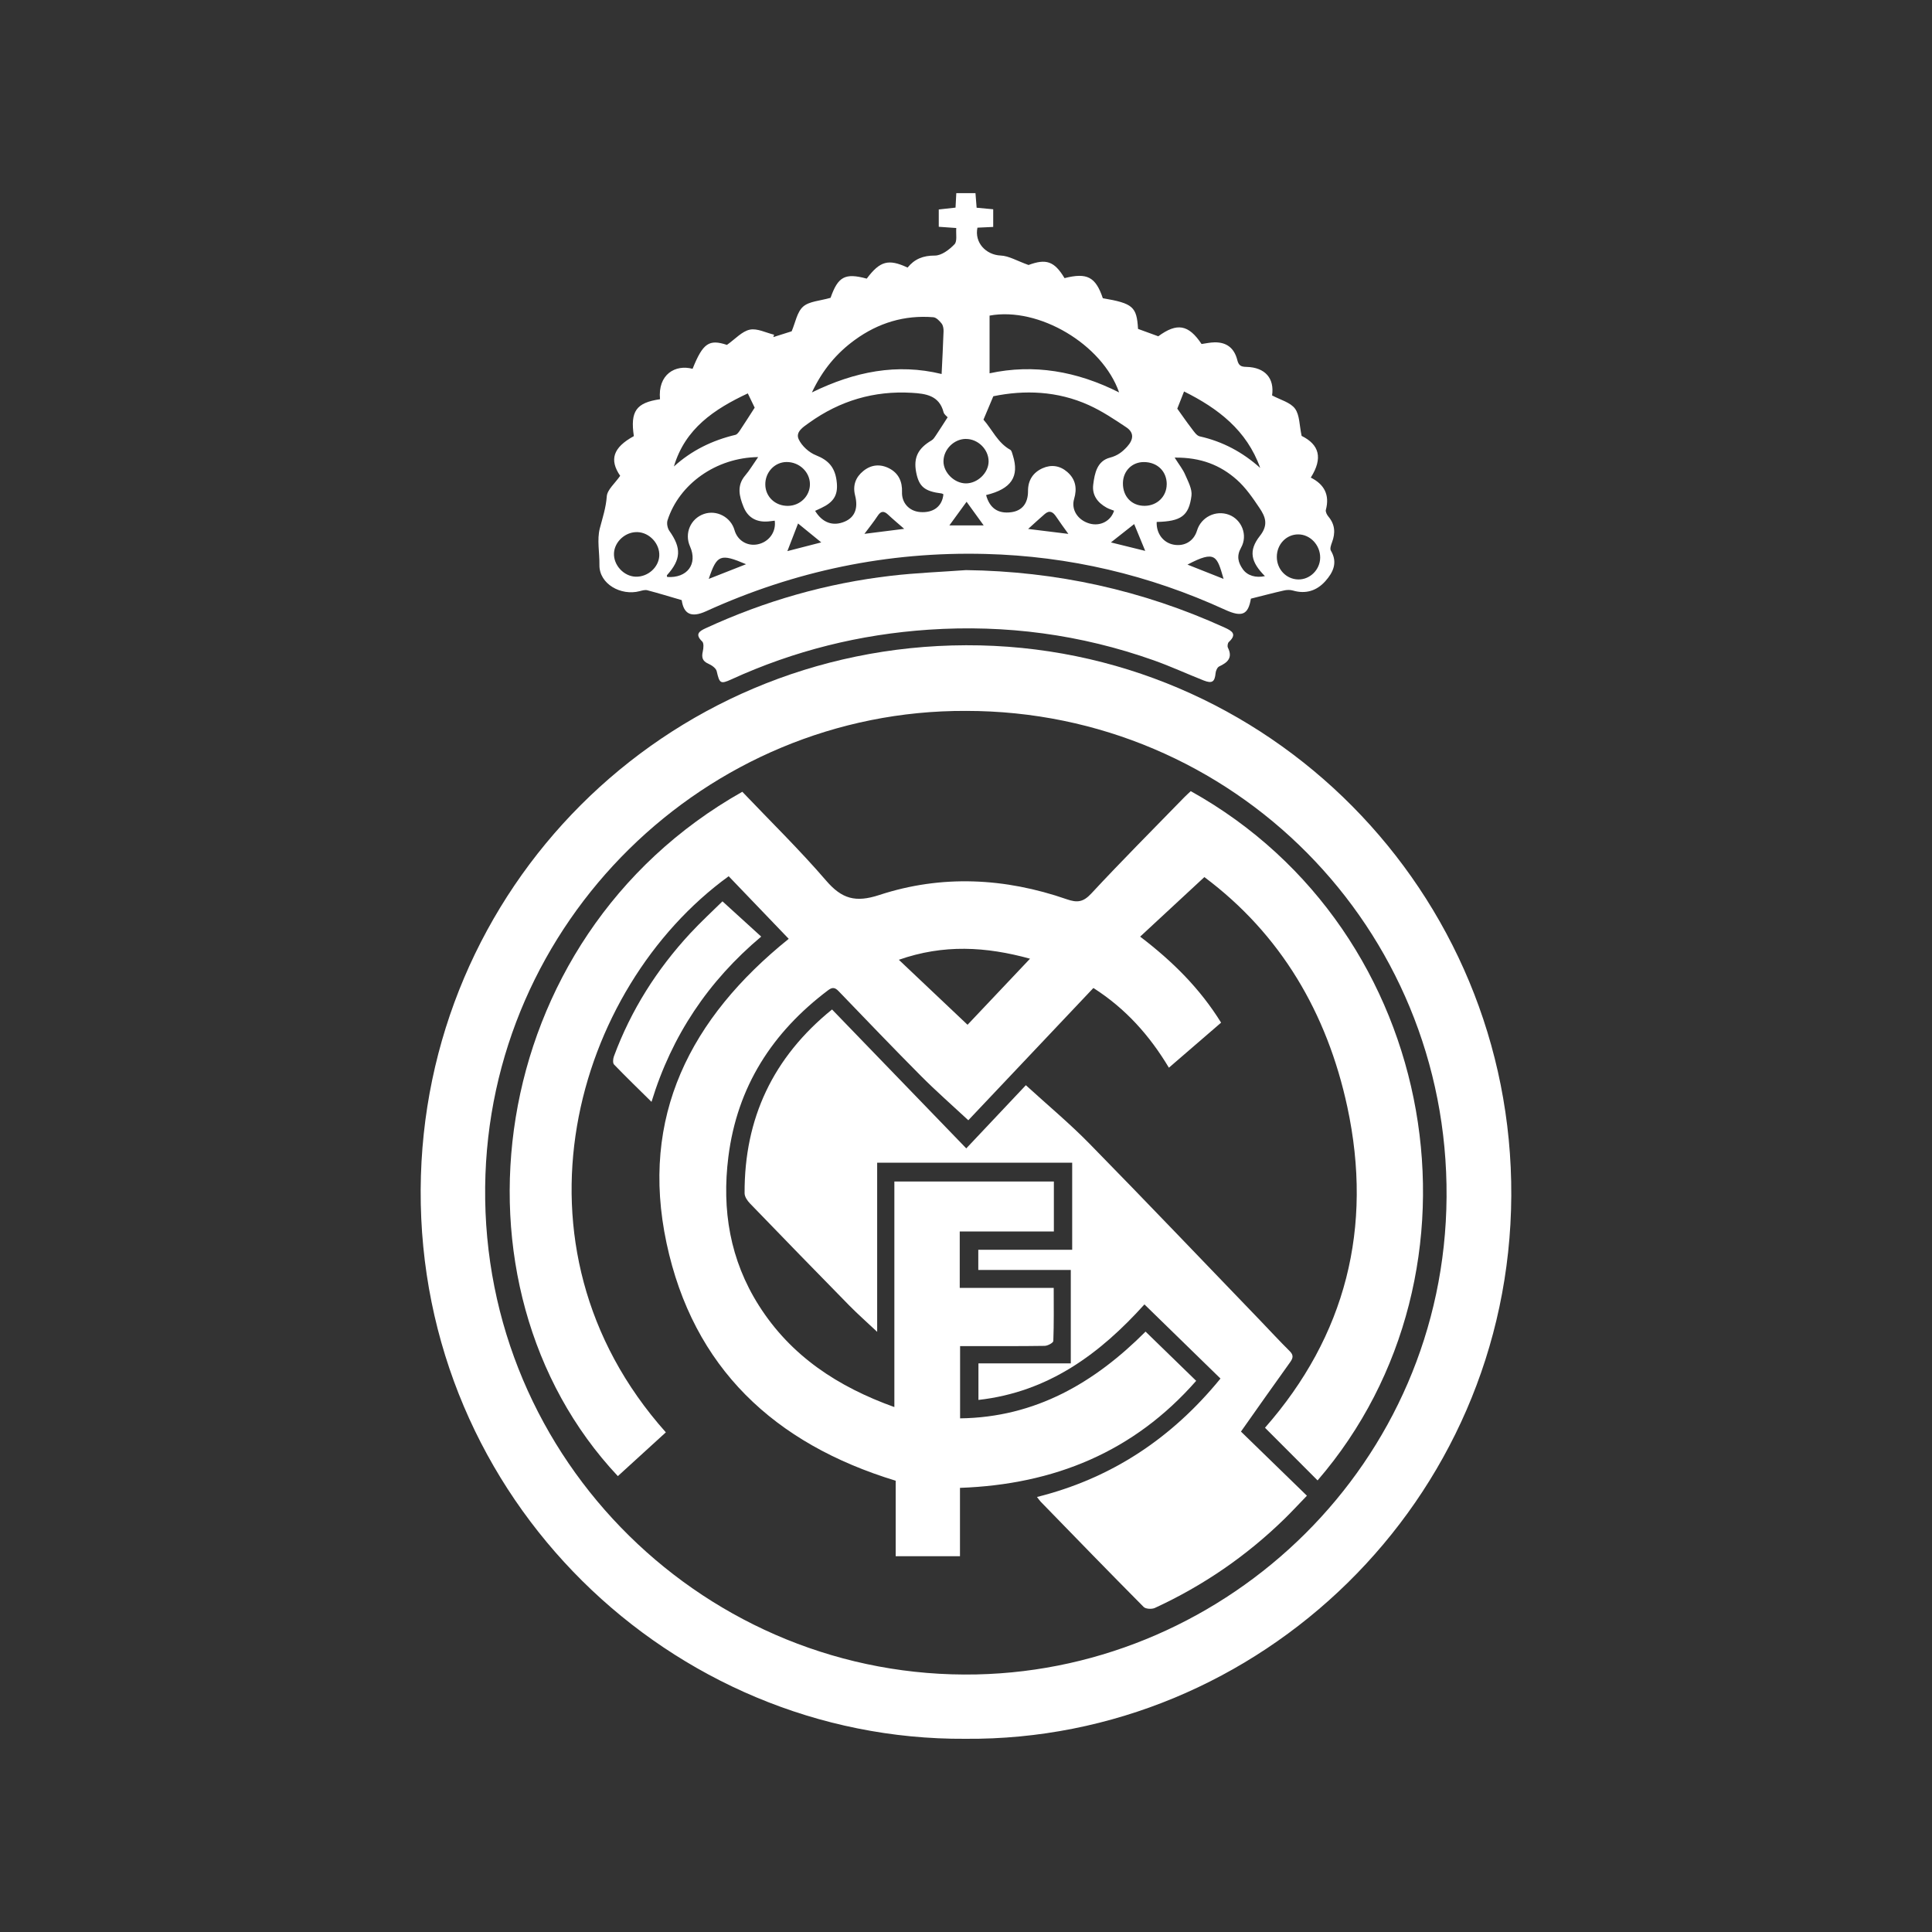
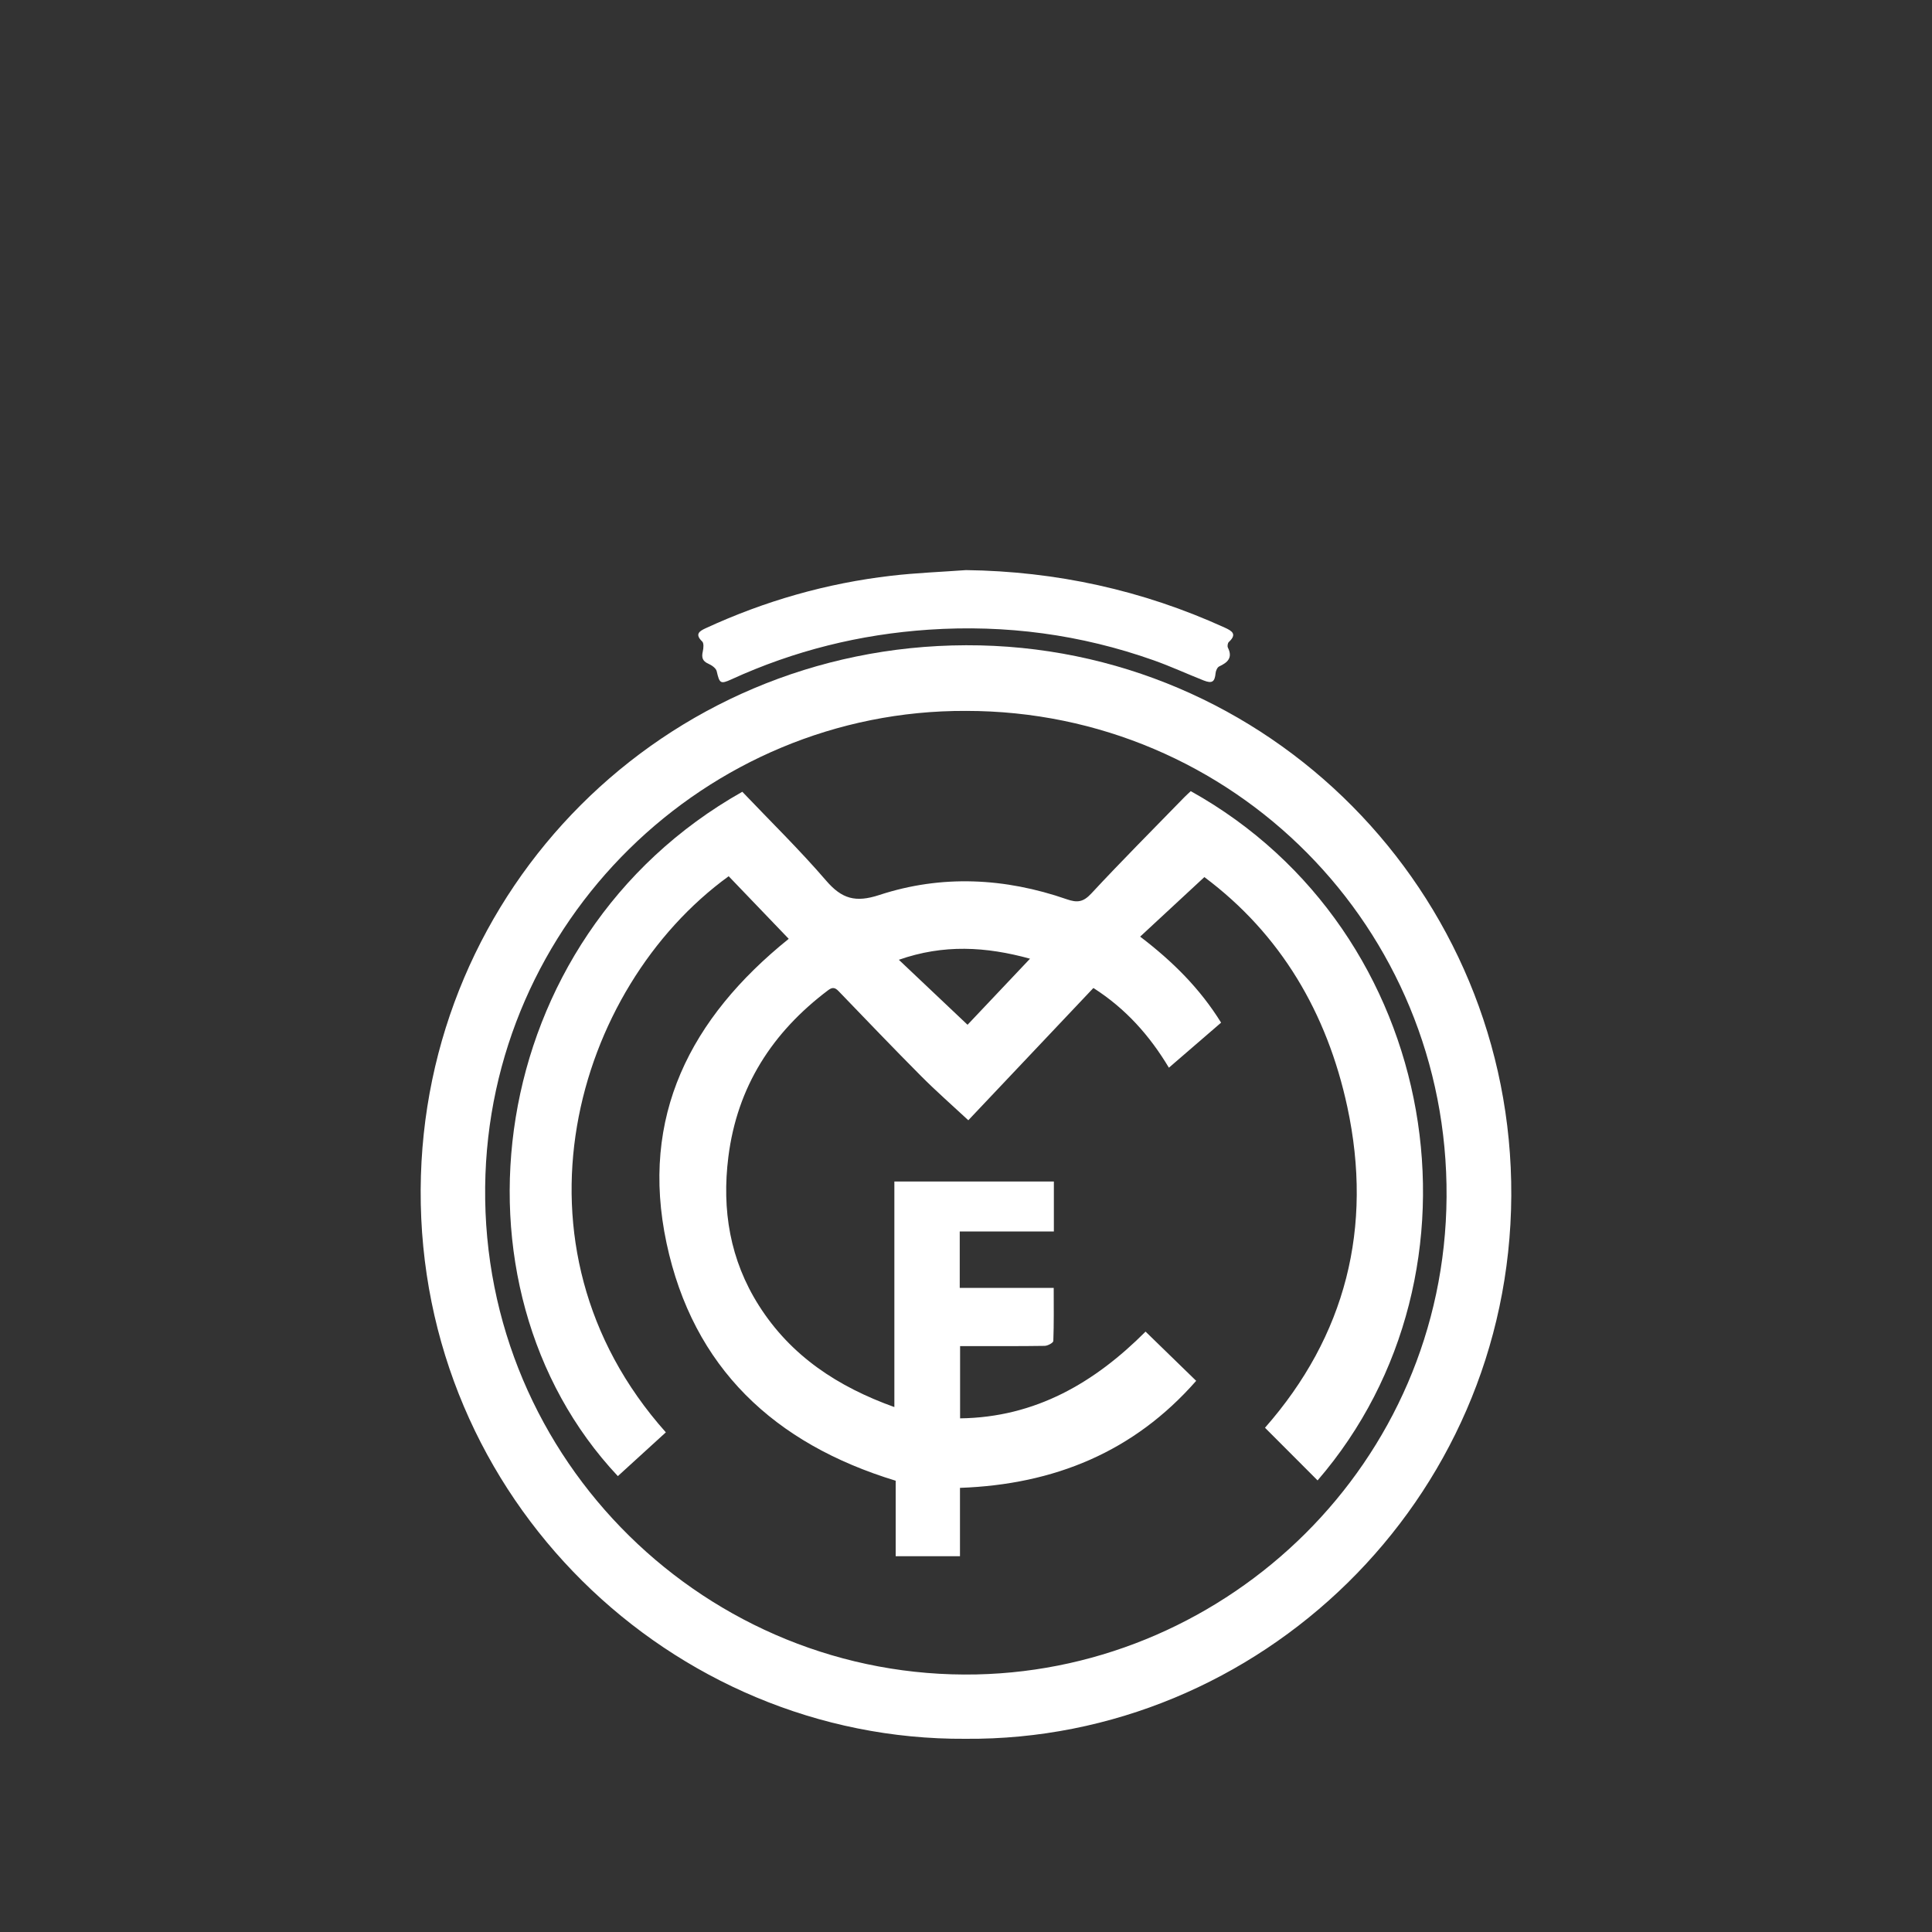
<svg xmlns="http://www.w3.org/2000/svg" id="Capa_1" data-name="Capa 1" viewBox="0 0 500 500">
  <rect x="0" y="0" width="500" height="500" fill="#333333" stroke="none" />
  <defs>
    <style>      .cls-1 {        fill: none;      }      .cls-1, .cls-2 {        stroke-width: 0px;      }      .cls-2 {        fill: #fff;      }    </style>
  </defs>
  <rect class="cls-1" x="53.16" y="53.16" width="393.68" height="393.68" />
  <g>
    <path class="cls-2" d="m249.84,450c-75.98.47-141.41-62.03-140.97-142.15.43-77.75,63.01-140.65,141.16-140.86,78.01-.21,141.5,63.82,141.09,142.48-.41,79.1-65.4,141.14-141.28,140.53Zm.18-266.02c-67.33-.29-123.7,54.57-124.46,123.15-.79,71.08,57.74,127.72,127.22,126.21,65.12-1.42,121.11-54.62,121.59-123.55.49-69.76-55.32-125.81-124.35-125.81Z" />
-     <path class="cls-2" d="m160.5,123.14c-2.83-4.13-1.89-7.31,3.54-10.27-.96-6.45.6-8.65,6.77-9.55-.61-6.46,4-9.07,8.43-7.87,2.69-6.7,4.29-7.71,8.89-6.19,2.18-1.54,3.89-3.51,5.91-3.94,1.92-.41,4.18.8,6.29,1.3l-.19.62c1.72-.54,3.44-1.09,4.74-1.5.97-2.25,1.38-4.97,2.96-6.38,1.58-1.4,4.33-1.48,7.11-2.29,1.92-5.45,3.69-6.51,9.36-4.96,3.42-4.57,5.62-5.18,10.57-2.86,1.8-2.22,4.02-3.12,7.07-3.11,1.73,0,3.75-1.54,5.08-2.93.74-.77.33-2.64.45-4.2-1.61-.11-2.98-.21-4.53-.32v-4.48c1.38-.15,2.81-.31,4.34-.48.07-1.24.13-2.37.2-3.75h4.96c.1,1.26.19,2.46.3,3.78,1.46.14,2.83.26,4.29.4v4.57c-1.5.07-2.8.13-4.08.19-.81,3.87,2.2,7.04,6,7.21,2.15.09,4.24,1.39,7.22,2.45,4.5-1.66,6.65-1.05,9.32,3.4,5.84-1.48,8.04-.33,9.91,5.2,7.79,1.33,8.78,2.2,9.11,7.94,1.74.64,3.44,1.26,5.24,1.91,4.85-3.56,7.82-3.07,11.2,2,1.1-.15,2.21-.41,3.33-.43,3.08-.06,5.12,1.4,5.92,4.59.37,1.48,1.02,1.73,2.34,1.76,4.92.11,7.3,3.02,6.66,7.38,2.15,1.16,4.72,1.79,5.93,3.42,1.23,1.66,1.12,4.31,1.72,7.06,4.55,2.25,5.57,5.71,2.37,10.79,3.47,1.74,4.94,4.45,3.9,8.35-.13.49.27,1.28.65,1.73,1.74,2.06,1.85,4.26.94,6.68-.25.67-.59,1.65-.3,2.13,1.86,3.11.57,5.68-1.43,7.92-2.2,2.46-5.04,3.4-8.38,2.42-.74-.22-1.63-.18-2.39,0-2.75.62-5.48,1.35-8.49,2.1-.7,4.12-2.24,4.91-6.69,2.87-19.69-9.02-40.34-13.88-62.02-14.44-25.27-.65-49.32,4.37-72.29,14.83-3.87,1.76-5.79.71-6.31-2.88-3.13-.91-5.99-1.79-8.89-2.55-.6-.16-1.34.06-1.98.23-4.85,1.29-10.5-1.87-10.42-6.78.05-3.18-.67-6.52.1-9.48.72-2.75,1.59-5.33,1.8-8.26.12-1.74,2.1-3.35,3.49-5.36Zm94.7,4.98c.93,3.44,3.14,4.89,6.51,4.44,2.84-.38,4.36-2.31,4.34-5.51-.01-2.76,1.31-4.77,3.76-5.87,2.26-1.01,4.51-.69,6.42.98,2.17,1.9,2.55,4.27,1.75,6.97-.81,2.74.91,5.46,3.95,6.35,2.77.81,5.55-.61,6.39-3.31-.64-.26-1.33-.45-1.94-.79-2.35-1.31-3.81-3.26-3.45-6.01.37-2.92,1.01-6.07,4.32-6.93,1.95-.51,3.17-1.45,4.43-2.82,1.7-1.86,1.87-3.65-.19-5.03-3.13-2.09-6.31-4.21-9.72-5.75-8.14-3.68-16.65-3.95-24.7-2.29-1.02,2.43-1.82,4.33-2.55,6.06,2.23,2.51,3.67,5.98,6.93,7.79.37.2.5.91.66,1.4,1.75,5.53-.35,8.73-6.9,10.32Zm-44.26,4.07c1.88,3.11,4.64,4.09,7.67,2.8,2.59-1.1,3.54-3.42,2.69-6.76-.66-2.59.13-4.73,2.14-6.35,2.02-1.64,4.36-1.86,6.68-.67,2.44,1.26,3.42,3.44,3.32,6.12-.11,2.79,1.83,4.96,4.69,5.19,3.43.27,5.73-1.48,6.02-4.6-.15-.07-.29-.19-.45-.21-4.43-.55-5.88-1.76-6.6-5.5-.72-3.77.47-6.17,3.99-8.24.47-.27.8-.82,1.12-1.29,1.01-1.52,1.99-3.06,3.04-4.69-.2-.24-.9-.71-1.06-1.32-1.13-4.37-4.68-4.8-8.23-5.01-9.76-.58-18.6,2.05-26.55,7.75-1.55,1.11-3.59,2.36-2.71,4.27.8,1.73,2.67,3.43,4.47,4.14,3.27,1.3,5.07,3.18,5.41,7.25.26,3.11-.87,4.91-4.02,6.39-.53.25-1.07.5-1.61.75Zm78.68-30.64c-4.33-12.44-20.8-22.22-33.52-19.87v14.93c11.45-2.47,22.56-.57,33.52,4.95Zm-45.93-4.77c.18-3.72.38-7.39.5-11.06.02-.67-.11-1.5-.51-2-.55-.69-1.37-1.56-2.14-1.62-7.47-.6-14.23,1.46-20.28,5.85-4.73,3.43-8.38,7.76-11.14,13.61,11.09-5.42,22.06-7.58,33.56-4.77Zm55.66,38.31c-.13,2.95,1.69,5.38,4.4,5.87,2.83.51,5.21-.93,6.04-3.66,1.05-3.47,4.84-5.35,8.24-4.09,3.31,1.23,4.98,5.28,3.16,8.52-1.22,2.17-.77,3.85.46,5.59,1.18,1.67,3.38,2.29,5.71,1.78-3.6-3.62-4.35-6.54-1.29-10.42,2.26-2.86,1.4-4.96-.09-7.18-1.75-2.61-3.58-5.29-5.9-7.35-4.23-3.75-9.29-5.81-16.08-5.72,1.15,1.83,2.12,3.02,2.7,4.37.76,1.77,1.87,3.76,1.65,5.5-.67,5.27-2.76,6.63-9,6.78Zm-103.13-16.8c-10.94.14-20.46,7.02-23.46,16.35-.26.8-.02,2.06.48,2.76,3.15,4.45,3.04,7.38-.63,11.46-.07.08.03.3.05.46,5.2.35,7.96-3.35,5.91-7.92-1.5-3.35.14-7.18,3.59-8.38,3.29-1.14,6.97.79,7.93,4.17.76,2.69,3.29,4.23,6,3.68,2.91-.59,4.82-3.21,4.41-6.12-.76.08-1.53.22-2.31.23-2.77.05-4.74-1.26-5.76-3.79-1.11-2.76-1.82-5.53.46-8.18,1.11-1.3,1.98-2.8,3.32-4.72Zm129.92,2.81c-3.46-9.73-10.91-15.42-19.71-19.79-.69,1.75-1.32,3.36-1.75,4.45,1.29,1.8,2.44,3.48,3.68,5.09.61.79,1.3,1.89,2.12,2.08,5.96,1.33,11.12,4.1,15.66,8.17Zm-151.74-.37c4.6-4.17,9.95-6.77,15.92-8.19.47-.11.89-.73,1.2-1.19,1.23-1.84,2.42-3.72,3.79-5.85-.38-.8-1.05-2.18-1.78-3.69-8.68,4.07-16.23,9.1-19.13,18.93Zm-9.42,16.98c-3.07-.11-5.9,2.41-6.08,5.41-.18,3.11,2.54,6.06,5.65,6.13,3.12.07,5.91-2.41,6.07-5.4.16-3.12-2.51-6.03-5.64-6.14Zm38.94-6.79c3.17-.03,5.73-2.58,5.69-5.67-.04-3.15-2.79-5.71-6.07-5.68-3.08.03-5.54,2.67-5.48,5.88.06,3.14,2.58,5.5,5.85,5.47Zm46.01-17.33c-3.06.04-5.72,2.7-5.76,5.76-.04,2.92,2.79,5.73,5.78,5.75,3.02.02,5.86-2.69,5.9-5.63.04-3.14-2.75-5.91-5.92-5.87Zm52.02,11.75c.01-3.34-2.39-5.71-5.84-5.76-3.11-.04-5.45,2.27-5.5,5.44-.05,3.47,2.27,5.91,5.61,5.89,3.24-.01,5.71-2.42,5.72-5.58Zm39.71,18.99c.03-3.25-2.57-6.02-5.67-6.03-3.08-.01-5.54,2.55-5.55,5.8-.01,3.21,2.4,5.78,5.51,5.86,3.05.08,5.68-2.51,5.71-5.63Zm-65.18-6.17c-1.15-1.61-2.19-3-3.15-4.45-.8-1.2-1.69-1.77-2.95-.68-1.36,1.17-2.67,2.39-4.3,3.86,3.6.44,6.94.85,10.4,1.28Zm-42.48-1.3c-1.61-1.41-2.94-2.51-4.19-3.69-1.1-1.03-1.87-.91-2.7.37-1.03,1.57-2.22,3.04-3.4,4.62,3.39-.43,6.71-.85,10.3-1.3Zm16.15-7c-1.44,1.97-2.95,4.04-4.45,6.11h8.87c-1.53-2.12-3-4.15-4.42-6.11Zm-43.61,5.61c-.86,2.22-1.78,4.6-2.77,7.16,3.01-.78,5.97-1.54,8.77-2.26-2.08-1.7-4.07-3.32-6-4.89Zm80.97,4.91c2.95.73,5.91,1.46,8.87,2.19-1.05-2.54-1.99-4.82-2.86-6.94-1.94,1.53-3.91,3.08-6.01,4.74Zm29.15,9.44c-1.71-5.87-2.01-7.56-9.34-3.7,3.14,1.24,6.21,2.46,9.34,3.7Zm-123.58-3.8c-6.67-2.84-7.55-2.48-9.66,3.8,3.21-1.26,6.37-2.51,9.66-3.8Z" />
    <path class="cls-2" d="m249.88,147.54c23.44.3,45.77,5.18,67.07,14.88,1.91.87,3.26,1.7,1.07,3.73-.3.27-.42,1.09-.24,1.46,1.3,2.62-.06,3.84-2.25,4.86-.49.23-.89,1.13-.94,1.76-.21,2.23-.89,2.74-3.09,1.87-4.33-1.71-8.57-3.67-12.95-5.22-18.83-6.67-38.22-9.26-58.18-7.92-17.85,1.2-34.88,5.44-51.13,12.88-2.81,1.28-3.04.99-3.76-2.13-.18-.79-1.3-1.56-2.16-1.94-1.56-.68-1.78-1.66-1.44-3.17.19-.83.31-2.14-.15-2.58-1.96-1.88-.77-2.67.91-3.44,15.3-7.06,31.31-11.64,48.04-13.58,6.37-.74,12.81-.98,19.21-1.45Z" />
    <path class="cls-2" d="m192.1,204.9c7.34,7.71,14.86,15.05,21.69,22.99,4.06,4.72,7.59,5.77,13.79,3.73,16.11-5.28,32.48-4.45,48.51,1.11,2.67.93,4.24.76,6.31-1.46,7.86-8.46,16.02-16.64,24.08-24.92.55-.56,1.14-1.08,1.69-1.6,65.13,36.28,79.3,124.52,32.82,178.38-4.43-4.44-8.87-8.89-13.61-13.63,20.87-23.74,28.03-51.81,21.3-83.06-5.23-24.24-17.19-44.66-36.99-59.45-5.6,5.19-10.99,10.2-16.62,15.41,8.47,6.45,15.51,13.48,20.95,22.26-4.44,3.83-8.83,7.62-13.51,11.66-4.97-8.3-11.16-15.28-19.54-20.63-10.89,11.52-21.81,23.06-32.37,34.23-4.16-3.87-8.32-7.51-12.21-11.42-7.21-7.25-14.28-14.64-21.38-22.01-.9-.93-1.58-1.06-2.68-.23-14.46,10.89-23.54,24.96-25.83,43.14-1.73,13.74.42,26.67,7.9,38.47,8.28,13.06,20.43,21.03,35.06,26.28v-58.37h41.28v12.93h-24.36v14.6h24.32c0,4.81.07,9.28-.1,13.74-.02.47-1.45,1.25-2.24,1.26-6.26.1-12.53.06-18.79.06-.96,0-1.92,0-3.1,0v18.7c19.55-.24,34.88-9.3,48-22.45,4.31,4.19,8.63,8.39,13.1,12.74-16.12,18.38-36.73,26.83-61.13,27.7v17.69h-16.64v-19.54c-31.42-9.57-52.44-29.25-59.3-61.49-6.96-32.7,6.16-58.25,31.62-78.75-5.23-5.45-10.39-10.83-15.54-16.2-39.91,28.94-59.36,95.57-16.26,143.92-4.13,3.77-8.29,7.56-12.42,11.33-46.21-49.18-35.03-139.2,32.21-177.11Zm40.53,43.5c5.9,5.58,11.8,11.16,17.77,16.81,5.31-5.61,10.61-11.22,16.17-17.1-11.42-3.14-22.37-3.78-33.94.28Z" />
-     <path class="cls-2" d="m315.87,356.78c-6.6-6.44-13.08-12.76-19.69-19.2-11.39,12.62-24.7,22.67-42.96,24.72v-9.46h23.9v-24.18h-23.94v-5.22h24.3v-22.53h-50.47v43.77c-2.6-2.45-5.02-4.58-7.27-6.87-8.58-8.75-17.13-17.53-25.64-26.35-.68-.7-1.4-1.75-1.4-2.65-.08-19.34,7.33-35.16,22.63-47.56,11.57,11.97,23.05,23.86,34.74,35.95,5.52-5.85,10.86-11.51,15.42-16.35,5.6,5.12,11.3,9.86,16.46,15.13,14.81,15.11,29.41,30.43,44.09,45.66,2.57,2.67,5.07,5.4,7.7,8,1.08,1.06.93,1.81.13,2.92-4.26,5.92-8.45,11.9-12.71,17.93,5.44,5.29,11.09,10.79,17.07,16.6-2.28,2.36-3.98,4.2-5.77,5.95-9.86,9.63-21.06,17.32-33.57,23.09-.79.37-2.38.29-2.91-.25-8.95-9.01-17.79-18.13-26.64-27.23-.29-.3-.51-.65-.97-1.23,19.44-4.86,34.97-15.32,47.48-30.64Z" />
-     <path class="cls-2" d="m186.98,233.27c3.55,3.23,6.66,6.07,10.02,9.12-13.69,11.51-23.15,25.61-28.39,42.77-3.42-3.38-6.62-6.47-9.7-9.67-.36-.38-.26-1.48-.03-2.11,4.42-11.94,11.1-22.49,19.73-31.81,2.8-3.02,5.84-5.81,8.36-8.3Z" />
+     <path class="cls-2" d="m186.98,233.27Z" />
  </g>
</svg>